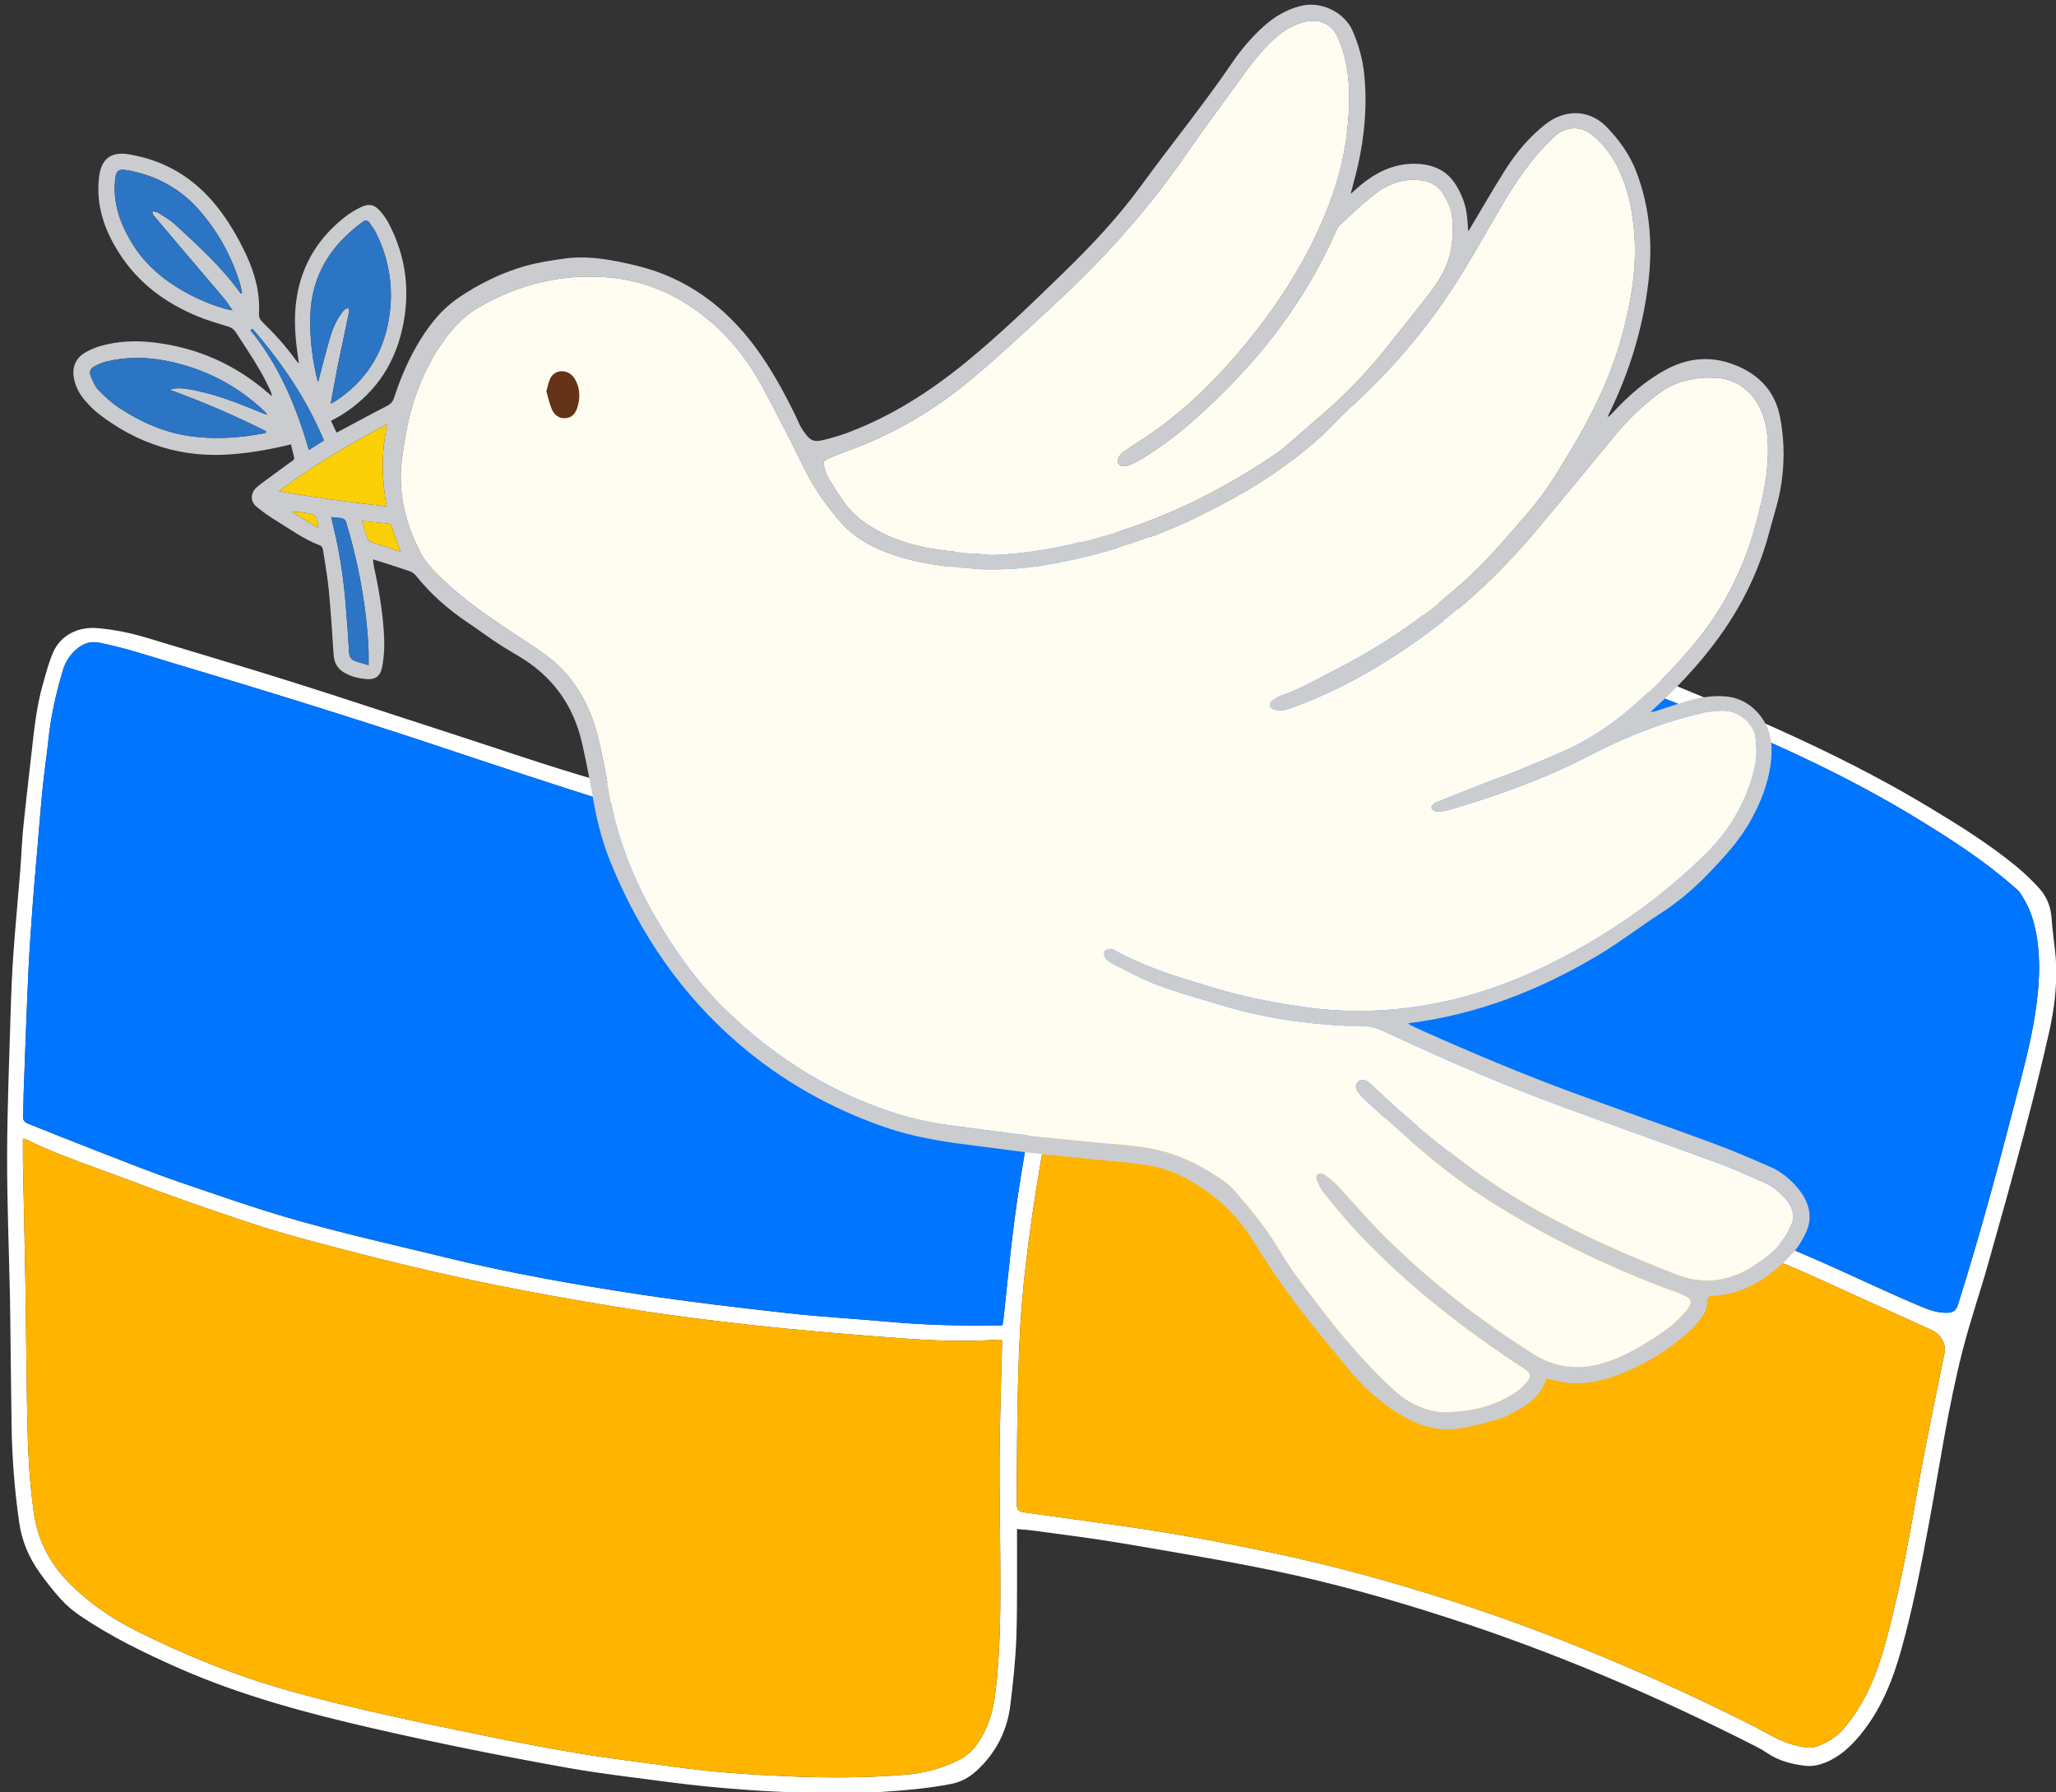
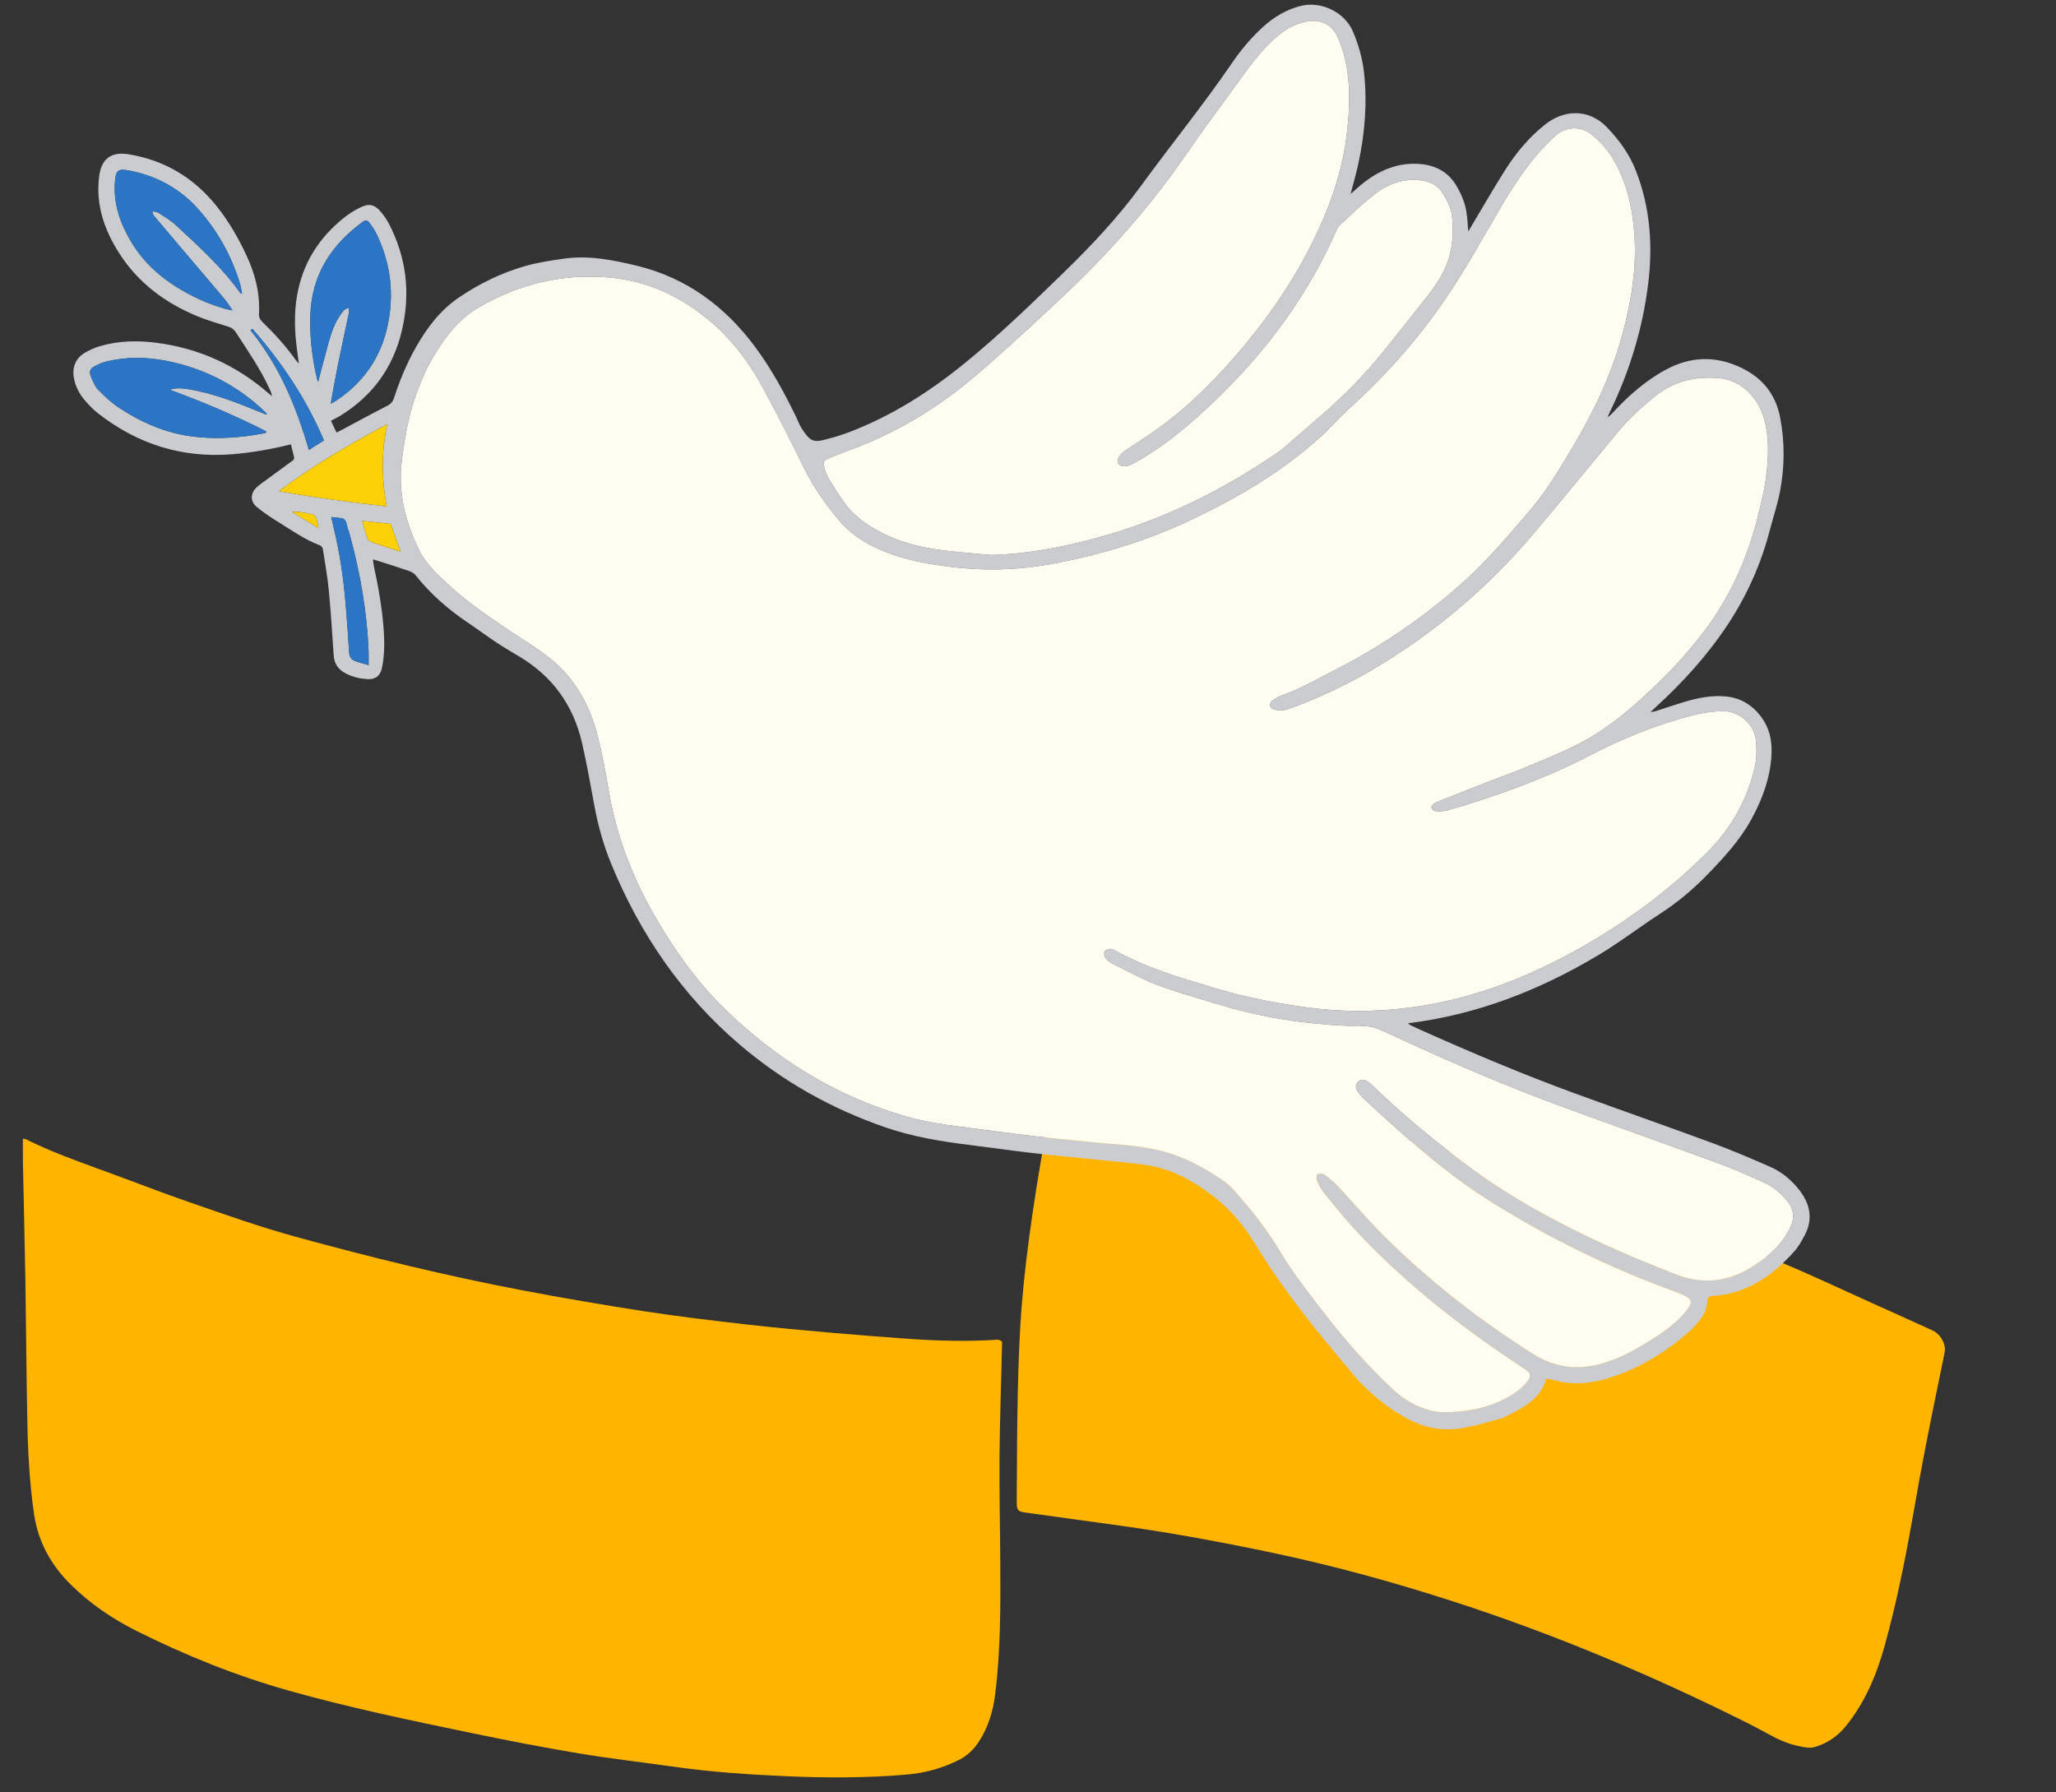
<svg xmlns="http://www.w3.org/2000/svg" width="117" height="102" viewBox="0 0 117 102" fill="none">
  <rect x="0" y="0" width="117" height="102" fill="#333333" stroke="none" />
  <g clip-path="url(#clip0_403_139)">
-     <path d="M56.793 49.202C55.793 49.109 54.792 49.03 53.795 48.917C53.287 48.86 53.081 48.608 53.105 48.108C53.125 47.672 53.184 47.237 53.239 46.804C53.44 45.245 53.656 43.688 53.848 42.128C54.012 40.791 54.149 39.45 54.303 38.112C54.44 36.926 54.584 35.741 54.723 34.556C54.739 34.423 54.752 34.286 54.91 34.249C55.087 34.207 55.148 34.349 55.237 34.462C56.024 35.468 56.791 36.49 57.613 37.467C58.953 39.061 60.337 40.615 61.409 42.417C61.883 43.213 62.225 44.041 62.356 44.955C62.597 46.631 61.919 48.009 60.26 48.667C60.073 48.741 59.879 48.797 59.684 48.847C58.737 49.087 57.773 49.164 56.793 49.202ZM60.209 60.679C60.301 60.679 60.348 60.674 60.393 60.68C61.563 60.853 62.741 60.981 63.9 61.211C66.185 61.663 68.464 62.147 70.735 62.663C74.066 63.419 77.401 64.165 80.7 65.061C83.954 65.945 87.16 66.98 90.378 67.981C94.06 69.126 97.719 70.34 101.285 71.811C103.022 72.527 104.72 73.339 106.435 74.11C107.611 74.639 108.786 75.168 109.959 75.705C110.447 75.928 110.756 76.506 110.662 76.966C110.295 78.772 109.919 80.577 109.567 82.387C109.302 83.744 109.064 85.106 108.822 86.468C108.393 88.877 107.911 91.273 107.256 93.635C106.795 95.294 106.152 96.847 105.061 98.204C104.572 98.813 103.978 99.216 103.24 99.425C103.098 99.465 102.935 99.46 102.786 99.441C102.146 99.359 101.542 99.155 100.971 98.859C100.467 98.598 99.973 98.317 99.465 98.063C94.062 95.362 88.515 93.016 82.762 91.154C79.384 90.06 75.968 89.116 72.496 88.382C69.592 87.768 66.674 87.226 63.733 86.819C61.953 86.573 60.174 86.323 58.394 86.08C57.928 86.017 57.856 85.955 57.859 85.477C57.874 83.419 57.87 81.36 57.918 79.302C57.958 77.612 58.011 75.919 58.148 74.235C58.287 72.527 58.501 70.824 58.747 69.128C59.029 67.176 59.377 65.232 59.71 63.286C59.857 62.426 60.037 61.57 60.209 60.679ZM1.304 64.804C1.398 64.812 1.424 64.808 1.443 64.817C2.811 65.499 4.243 66.025 5.679 66.544C7.413 67.17 9.13 67.847 10.873 68.449C12.839 69.127 14.805 69.825 16.809 70.376C21.074 71.547 25.37 72.6 29.717 73.427C32.039 73.869 34.372 74.267 36.709 74.627C38.625 74.921 40.552 75.15 42.479 75.371C44.112 75.559 45.75 75.704 47.388 75.85C48.707 75.968 50.029 76.063 51.35 76.163C53.169 76.3 54.989 76.359 56.811 76.236C56.877 76.232 56.944 76.252 57.008 76.26C57.016 76.316 57.026 76.351 57.026 76.385C56.975 78.55 56.899 80.714 56.88 82.879C56.862 84.842 56.913 86.807 56.922 88.771C56.935 91.338 56.952 93.905 56.626 96.46C56.506 97.401 56.236 98.281 55.721 99.085C55.426 99.545 55.055 99.909 54.565 100.155C53.613 100.633 52.614 100.902 51.545 100.991C49.276 101.181 47.005 101.178 44.735 101.078C42.607 100.984 40.482 100.843 38.371 100.543C36.556 100.285 34.734 100.079 32.927 99.777C30.875 99.434 28.832 99.036 26.795 98.614C23.334 97.897 19.874 97.176 16.467 96.218C13.447 95.369 10.559 94.207 7.762 92.807C6.389 92.12 5.131 91.26 4.034 90.18C2.905 89.07 2.173 87.752 1.939 86.166C1.678 84.395 1.589 82.612 1.554 80.826C1.501 78.189 1.488 75.55 1.444 72.912C1.408 70.664 1.35 68.417 1.305 66.17C1.297 65.722 1.304 65.273 1.304 64.804ZM60.408 59.789C60.43 59.654 60.439 59.572 60.457 59.492C60.775 58.05 61.087 56.605 61.414 55.165C61.953 52.791 62.506 50.42 63.046 48.046C63.233 47.223 63.47 46.421 63.376 45.54C63.28 44.638 63.141 43.762 62.81 42.919C62.474 42.063 61.968 41.312 61.382 40.605C60.348 39.358 59.333 38.095 58.312 36.836C57.619 35.982 56.92 35.132 56.245 34.264C55.776 33.66 55.461 32.972 55.272 32.229C55.177 31.856 55.265 31.513 55.514 31.236C55.829 30.884 56.222 30.625 56.708 30.611C57.452 30.589 58.197 30.581 58.94 30.614C60.656 30.688 62.352 30.948 64.042 31.243C65.649 31.525 67.255 31.812 68.855 32.131C71.104 32.58 73.365 32.989 75.588 33.546C78.373 34.244 81.137 35.039 83.888 35.863C85.892 36.463 87.879 37.129 89.841 37.855C92.302 38.765 94.739 39.745 97.171 40.733C101.296 42.409 105.329 44.278 109.135 46.604C111.055 47.777 112.944 48.994 114.634 50.492C114.749 50.593 114.875 50.691 114.958 50.816C115.292 51.321 115.557 51.858 115.718 52.448C116.079 53.782 116.098 55.135 115.966 56.496C115.808 58.137 115.434 59.738 115.024 61.329C113.913 65.644 112.777 69.953 111.434 74.204C111.313 74.587 111.169 74.699 110.768 74.706C110.235 74.714 109.744 74.529 109.267 74.33C108.373 73.955 107.488 73.557 106.606 73.153C104.048 71.979 101.484 70.819 98.838 69.85C95.395 68.589 91.899 67.487 88.404 66.384C84.987 65.304 81.557 64.268 78.075 63.423C74.663 62.595 71.235 61.833 67.809 61.062C65.687 60.585 63.556 60.148 61.391 59.899C61.076 59.863 60.761 59.828 60.408 59.789ZM61.869 48.837C61.869 48.934 61.876 48.971 61.868 49.004C61.407 51.008 60.93 53.008 60.485 55.016C59.964 57.369 59.441 59.724 58.973 62.089C58.408 64.941 57.905 67.805 57.572 70.696C57.406 72.14 57.264 73.588 57.109 75.033C57.095 75.157 57.069 75.281 57.045 75.426C56.907 75.426 56.803 75.424 56.698 75.426C54.602 75.458 52.51 75.398 50.421 75.206C48.595 75.038 46.762 74.944 44.941 74.74C42.108 74.422 39.275 74.095 36.458 73.669C32.752 73.109 29.059 72.461 25.414 71.57C22.635 70.891 19.84 70.266 17.087 69.495C14.766 68.845 12.487 68.044 10.205 67.264C8.729 66.759 7.279 66.178 5.823 65.616C4.412 65.07 3.009 64.504 1.602 63.947C1.411 63.871 1.299 63.755 1.314 63.52C1.339 63.095 1.328 62.669 1.344 62.243C1.431 59.926 1.51 57.609 1.615 55.293C1.673 54.018 1.77 52.744 1.862 51.47C1.934 50.48 2.024 49.491 2.109 48.502C2.214 47.265 2.31 46.027 2.433 44.792C2.52 43.91 2.659 43.033 2.749 42.151C2.887 40.793 3.184 39.47 3.572 38.165C3.717 37.677 3.981 37.258 4.371 36.93C4.747 36.614 5.153 36.471 5.679 36.578C7.097 36.867 8.464 37.321 9.846 37.735C14.988 39.274 20.118 40.852 25.21 42.554C28.394 43.618 31.583 44.67 34.785 45.677C39.257 47.083 43.831 48.086 48.42 49.021C50.785 49.504 53.168 49.881 55.578 50.054C56.737 50.137 57.897 50.11 59.047 49.925C60.052 49.764 60.991 49.428 61.869 48.837ZM57.875 87.013C58.249 87.049 58.577 87.067 58.902 87.113C60.518 87.337 62.139 87.532 63.747 87.805C66.684 88.304 69.626 88.79 72.542 89.394C75.9 90.089 79.198 91.028 82.465 92.084C88.491 94.03 94.285 96.52 99.924 99.385C100.145 99.497 100.362 99.623 100.567 99.761C101.222 100.206 101.961 100.395 102.732 100.485C103.116 100.53 103.486 100.453 103.844 100.313C104.662 99.993 105.279 99.426 105.834 98.76C107.052 97.298 107.723 95.588 108.223 93.779C108.874 91.429 109.337 89.041 109.78 86.646C110.389 83.358 110.864 80.042 111.699 76.799C112.114 75.187 112.659 73.608 113.113 72.005C113.816 69.526 114.511 67.044 115.171 64.554C115.686 62.613 116.176 60.663 116.615 58.703C116.893 57.458 117.054 56.184 117.008 54.901C116.985 54.265 116.882 53.632 116.817 52.998C116.794 52.776 116.766 52.554 116.755 52.331C116.723 51.67 116.507 51.069 116.071 50.581C115.67 50.133 115.232 49.71 114.769 49.327C113.225 48.048 111.525 46.992 109.813 45.959C105.404 43.297 100.712 41.22 95.959 39.267C92.281 37.754 88.565 36.341 84.758 35.199C80.988 34.068 77.23 32.877 73.371 32.067C71.59 31.693 69.798 31.368 68.008 31.034C66.358 30.727 64.708 30.409 63.049 30.153C61.741 29.951 60.417 29.859 59.106 29.673C58.329 29.563 57.552 29.539 56.772 29.54C56.291 29.541 55.84 29.66 55.407 29.874C54.992 30.079 54.717 30.394 54.539 30.815C54.264 31.463 54.108 32.142 54.001 32.831C53.647 35.11 53.384 37.399 53.203 39.699C53.139 40.523 53.004 41.341 52.898 42.162C52.719 43.557 52.538 44.952 52.358 46.346C52.285 46.909 52.216 47.472 52.144 48.035C52.108 48.316 51.904 48.538 51.612 48.562C51.379 48.582 51.139 48.571 50.907 48.537C48.541 48.191 46.21 47.669 43.888 47.107C40.612 46.316 37.379 45.373 34.14 44.445C31.047 43.559 28.016 42.492 24.957 41.508C22.188 40.617 19.43 39.692 16.655 38.82C13.937 37.965 11.204 37.16 8.477 36.332C7.501 36.035 6.508 35.819 5.491 35.742C4.5 35.668 3.459 36.096 3.009 37.155C2.765 37.728 2.609 38.34 2.438 38.941C2.072 40.232 1.938 41.562 1.79 42.89C1.633 44.3 1.462 45.708 1.322 47.12C1.241 47.931 1.215 48.748 1.15 49.561C1.025 51.129 0.874 52.695 0.763 54.263C0.685 55.372 0.639 56.484 0.606 57.595C0.526 60.303 0.413 63.011 0.405 65.719C0.398 68.357 0.506 70.995 0.563 73.633C0.571 74.035 0.578 74.437 0.583 74.839C0.608 76.933 0.628 79.027 0.659 81.122C0.686 82.968 0.831 84.807 1.092 86.636C1.242 87.685 1.643 88.642 2.261 89.5C2.634 90.017 3.026 90.526 3.455 90.996C3.771 91.343 4.136 91.658 4.523 91.922C6.318 93.147 8.262 94.09 10.25 94.962C13.789 96.513 17.496 97.5 21.246 98.36C24.923 99.204 28.622 99.945 32.335 100.607C34.08 100.918 35.845 101.122 37.603 101.355C38.669 101.497 39.739 101.623 40.811 101.718C42.024 101.826 43.241 101.92 44.458 101.968C46.314 102.042 48.173 102.106 50.03 101.982C51.411 101.891 52.789 101.784 54.151 101.513C54.817 101.381 55.318 101.035 55.778 100.573C56.758 99.588 57.33 98.397 57.495 97.031C57.651 95.742 57.795 94.445 57.838 93.148C57.9 91.245 57.867 89.339 57.875 87.434C57.876 87.308 57.875 87.181 57.875 87.013Z" fill="white" />
-     <path d="M61.869 48.837C61.869 48.934 61.876 48.971 61.868 49.004C61.407 51.008 60.93 53.008 60.485 55.016C59.964 57.369 59.441 59.724 58.973 62.089C58.408 64.941 57.905 67.805 57.572 70.696C57.406 72.14 57.264 73.588 57.109 75.033C57.095 75.157 57.069 75.281 57.045 75.426C56.907 75.426 56.803 75.424 56.698 75.426C54.602 75.458 52.51 75.398 50.421 75.206C48.595 75.038 46.762 74.944 44.941 74.74C42.108 74.422 39.275 74.095 36.458 73.669C32.752 73.109 29.059 72.461 25.414 71.57C22.635 70.891 19.84 70.266 17.087 69.495C14.766 68.845 12.487 68.044 10.205 67.264C8.729 66.759 7.279 66.178 5.823 65.616C4.412 65.07 3.009 64.504 1.602 63.947C1.411 63.871 1.299 63.755 1.314 63.52C1.339 63.095 1.328 62.669 1.344 62.243C1.431 59.926 1.51 57.609 1.615 55.293C1.673 54.018 1.77 52.744 1.862 51.47C1.934 50.48 2.024 49.491 2.109 48.502C2.214 47.265 2.31 46.027 2.433 44.792C2.52 43.91 2.659 43.033 2.749 42.151C2.887 40.793 3.184 39.47 3.572 38.165C3.717 37.677 3.981 37.258 4.371 36.93C4.747 36.614 5.153 36.471 5.679 36.578C7.097 36.867 8.464 37.321 9.846 37.735C14.988 39.274 20.118 40.852 25.21 42.554C28.394 43.618 31.583 44.67 34.785 45.677C39.257 47.083 43.831 48.086 48.42 49.021C50.785 49.504 53.168 49.881 55.578 50.054C56.737 50.137 57.897 50.11 59.047 49.925C60.052 49.764 60.991 49.428 61.869 48.837Z" fill="#0075FF" />
-     <path d="M60.408 59.789C60.43 59.654 60.439 59.572 60.457 59.492C60.775 58.05 61.087 56.605 61.414 55.165C61.953 52.791 62.506 50.42 63.046 48.046C63.234 47.223 63.47 46.421 63.376 45.54C63.28 44.638 63.141 43.762 62.81 42.919C62.474 42.063 61.968 41.312 61.382 40.605C60.348 39.358 59.333 38.095 58.312 36.836C57.619 35.982 56.92 35.132 56.245 34.264C55.776 33.66 55.461 32.972 55.272 32.229C55.177 31.856 55.265 31.513 55.514 31.236C55.829 30.884 56.222 30.625 56.708 30.611C57.452 30.589 58.197 30.581 58.94 30.614C60.656 30.688 62.352 30.948 64.042 31.243C65.649 31.525 67.256 31.812 68.855 32.131C71.104 32.58 73.365 32.989 75.588 33.546C78.373 34.244 81.137 35.039 83.889 35.863C85.892 36.463 87.879 37.129 89.841 37.855C92.302 38.766 94.739 39.745 97.171 40.733C101.296 42.409 105.329 44.278 109.136 46.604C111.055 47.777 112.944 48.994 114.634 50.492C114.749 50.593 114.875 50.691 114.958 50.816C115.292 51.321 115.557 51.858 115.718 52.449C116.079 53.782 116.098 55.135 115.966 56.496C115.808 58.138 115.434 59.738 115.025 61.33C113.913 65.645 112.777 69.953 111.434 74.204C111.313 74.587 111.169 74.699 110.768 74.706C110.235 74.714 109.744 74.529 109.267 74.33C108.373 73.955 107.488 73.557 106.606 73.153C104.048 71.979 101.484 70.819 98.838 69.85C95.395 68.589 91.899 67.487 88.404 66.384C84.987 65.305 81.557 64.269 78.075 63.423C74.663 62.595 71.235 61.833 67.809 61.063C65.687 60.585 63.556 60.148 61.391 59.899C61.076 59.863 60.761 59.828 60.408 59.789Z" fill="#0075FF" />
-     <path d="M1.304 64.804C1.398 64.812 1.424 64.808 1.443 64.817C2.811 65.499 4.243 66.025 5.679 66.544C7.413 67.17 9.13 67.847 10.873 68.449C12.839 69.127 14.805 69.825 16.809 70.376C21.074 71.547 25.37 72.6 29.717 73.427C32.04 73.869 34.372 74.267 36.709 74.627C38.625 74.921 40.552 75.15 42.479 75.371C44.112 75.559 45.75 75.704 47.388 75.85C48.707 75.968 50.029 76.063 51.35 76.163C53.169 76.3 54.989 76.359 56.811 76.236C56.877 76.232 56.944 76.252 57.008 76.26C57.016 76.316 57.026 76.351 57.026 76.385C56.975 78.55 56.899 80.714 56.88 82.879C56.862 84.842 56.913 86.806 56.922 88.771C56.935 91.338 56.952 93.905 56.626 96.46C56.506 97.401 56.236 98.281 55.721 99.085C55.426 99.545 55.055 99.909 54.565 100.155C53.613 100.633 52.614 100.902 51.545 100.991C49.276 101.181 47.005 101.178 44.735 101.078C42.608 100.984 40.482 100.843 38.371 100.543C36.557 100.285 34.734 100.079 32.927 99.777C30.875 99.434 28.832 99.036 26.795 98.614C23.334 97.897 19.874 97.176 16.467 96.218C13.447 95.369 10.559 94.207 7.762 92.807C6.389 92.12 5.131 91.26 4.034 90.18C2.905 89.07 2.173 87.752 1.939 86.166C1.679 84.395 1.589 82.612 1.554 80.826C1.501 78.189 1.488 75.55 1.445 72.912C1.408 70.664 1.35 68.417 1.305 66.17C1.297 65.722 1.304 65.273 1.304 64.804Z" fill="#FFB400" />
+     <path d="M1.304 64.804C1.398 64.812 1.424 64.808 1.443 64.817C2.811 65.499 4.243 66.025 5.679 66.544C7.413 67.17 9.13 67.847 10.873 68.449C12.839 69.127 14.805 69.825 16.809 70.376C21.074 71.547 25.37 72.6 29.717 73.427C32.04 73.869 34.372 74.267 36.709 74.627C38.625 74.921 40.552 75.15 42.479 75.371C44.112 75.559 45.75 75.704 47.388 75.85C48.707 75.968 50.029 76.063 51.35 76.163C53.169 76.3 54.989 76.359 56.811 76.236C57.016 76.316 57.026 76.351 57.026 76.385C56.975 78.55 56.899 80.714 56.88 82.879C56.862 84.842 56.913 86.806 56.922 88.771C56.935 91.338 56.952 93.905 56.626 96.46C56.506 97.401 56.236 98.281 55.721 99.085C55.426 99.545 55.055 99.909 54.565 100.155C53.613 100.633 52.614 100.902 51.545 100.991C49.276 101.181 47.005 101.178 44.735 101.078C42.608 100.984 40.482 100.843 38.371 100.543C36.557 100.285 34.734 100.079 32.927 99.777C30.875 99.434 28.832 99.036 26.795 98.614C23.334 97.897 19.874 97.176 16.467 96.218C13.447 95.369 10.559 94.207 7.762 92.807C6.389 92.12 5.131 91.26 4.034 90.18C2.905 89.07 2.173 87.752 1.939 86.166C1.679 84.395 1.589 82.612 1.554 80.826C1.501 78.189 1.488 75.55 1.445 72.912C1.408 70.664 1.35 68.417 1.305 66.17C1.297 65.722 1.304 65.273 1.304 64.804Z" fill="#FFB400" />
    <path d="M60.209 60.679C60.301 60.679 60.348 60.673 60.393 60.68C61.563 60.853 62.741 60.981 63.9 61.211C66.185 61.663 68.464 62.147 70.735 62.663C74.066 63.419 77.401 64.165 80.7 65.061C83.954 65.945 87.16 66.98 90.378 67.981C94.06 69.126 97.719 70.34 101.285 71.811C103.022 72.527 104.72 73.339 106.435 74.11C107.611 74.639 108.787 75.168 109.959 75.705C110.447 75.928 110.756 76.506 110.662 76.966C110.295 78.772 109.919 80.577 109.567 82.387C109.302 83.744 109.064 85.106 108.822 86.468C108.393 88.877 107.911 91.273 107.256 93.635C106.795 95.294 106.152 96.847 105.061 98.204C104.572 98.813 103.978 99.216 103.24 99.424C103.098 99.465 102.935 99.46 102.786 99.441C102.146 99.358 101.542 99.155 100.971 98.859C100.467 98.598 99.973 98.317 99.465 98.063C94.062 95.362 88.515 93.016 82.762 91.154C79.384 90.06 75.968 89.116 72.496 88.382C69.592 87.768 66.674 87.226 63.733 86.819C61.953 86.573 60.174 86.323 58.394 86.08C57.928 86.017 57.856 85.955 57.859 85.477C57.874 83.419 57.87 81.36 57.918 79.302C57.958 77.612 58.011 75.919 58.148 74.235C58.287 72.527 58.501 70.824 58.747 69.128C59.029 67.176 59.377 65.232 59.71 63.286C59.857 62.425 60.037 61.57 60.209 60.679Z" fill="#FFB400" />
    <path d="M56.793 49.202C55.793 49.109 54.792 49.03 53.795 48.917C53.287 48.86 53.081 48.608 53.105 48.108C53.125 47.672 53.184 47.237 53.24 46.804C53.44 45.245 53.656 43.688 53.848 42.128C54.012 40.791 54.149 39.45 54.303 38.111C54.44 36.926 54.584 35.741 54.724 34.556C54.739 34.423 54.752 34.286 54.91 34.249C55.087 34.207 55.148 34.349 55.237 34.462C56.024 35.468 56.792 36.49 57.613 37.467C58.953 39.061 60.337 40.615 61.409 42.417C61.883 43.213 62.225 44.041 62.356 44.955C62.597 46.631 61.919 48.009 60.26 48.667C60.073 48.741 59.879 48.797 59.684 48.847C58.737 49.087 57.773 49.164 56.793 49.202Z" fill="#2B75C4" />
    <path d="M18.123 30.053C17.592 29.729 17.102 29.43 16.613 29.131C16.869 29.113 17.101 29.142 17.333 29.18C17.999 29.29 17.998 29.291 18.123 30.053ZM20.609 29.644C21.193 29.705 21.718 29.76 22.235 29.813C22.421 30.338 22.601 30.845 22.794 31.391C22.208 31.201 21.66 31.03 21.117 30.842C21.032 30.812 20.936 30.722 20.907 30.638C20.799 30.328 20.716 30.009 20.609 29.644ZM14.253 18.793C14.291 18.767 14.329 18.741 14.367 18.715C16.028 20.618 17.433 22.688 18.435 25.064C18.158 25.239 17.876 25.418 17.577 25.606C16.853 23.111 15.884 20.792 14.253 18.793ZM18.85 29.423C19.041 29.444 19.19 29.467 19.34 29.475C19.56 29.486 19.676 29.589 19.723 29.809C19.772 30.039 19.86 30.261 19.921 30.489C20.5 32.629 20.881 34.8 20.974 37.018C20.984 37.271 20.975 37.525 20.975 37.852C20.674 37.761 20.437 37.701 20.209 37.618C19.992 37.538 19.883 37.384 19.868 37.135C19.814 36.227 19.747 35.319 19.673 34.412C19.549 32.903 19.33 31.408 18.966 29.936C18.928 29.779 18.895 29.622 18.85 29.423ZM22.003 28.821C19.933 28.577 17.937 28.321 15.873 27.949C17.836 26.481 19.866 25.293 22.027 24.143C21.702 25.738 21.708 27.261 22.003 28.821ZM13.773 16.679C13.748 16.687 13.722 16.695 13.697 16.703C13.676 16.675 13.655 16.647 13.634 16.619C12.597 15.179 11.286 13.998 9.994 12.801C9.711 12.539 9.368 12.338 9.042 12.127C8.938 12.06 8.798 12.051 8.674 12.016C8.681 12.149 8.715 12.222 8.765 12.282C9.282 12.897 9.801 13.51 10.321 14.123C11.139 15.087 11.961 16.048 12.775 17.015C12.925 17.194 13.045 17.396 13.231 17.662C13.035 17.621 12.924 17.605 12.816 17.574C11.821 17.288 10.888 16.864 10.013 16.312C8.976 15.659 8.106 14.833 7.475 13.779C6.858 12.749 6.458 11.649 6.536 10.419C6.583 9.668 6.694 9.573 7.426 9.72C8.961 10.026 10.271 10.76 11.304 11.924C12.382 13.14 13.162 14.542 13.644 16.1C13.702 16.288 13.731 16.486 13.773 16.679ZM15.147 24.546C15.137 24.578 15.127 24.61 15.117 24.643C14.884 24.683 14.652 24.727 14.42 24.762C13.257 24.939 12.095 24.985 10.922 24.835C9.409 24.64 8.057 24.043 6.799 23.221C6.359 22.933 5.96 22.567 5.594 22.187C5.391 21.976 5.271 21.67 5.161 21.389C5.065 21.145 5.138 20.98 5.369 20.852C5.585 20.734 5.817 20.631 6.055 20.573C7.188 20.3 8.332 20.309 9.468 20.534C11.607 20.957 13.479 21.912 15.063 23.418C15.107 23.459 15.142 23.51 15.192 23.57C15.146 23.577 15.134 23.583 15.124 23.579C15.036 23.546 14.949 23.511 14.861 23.476C13.481 22.913 12.099 22.357 10.613 22.13C10.294 22.081 9.975 22.076 9.655 22.178C11.54 22.865 13.37 23.645 15.147 24.546ZM18.102 21.74C18.077 21.661 18.051 21.596 18.035 21.528C17.755 20.349 17.622 19.154 17.661 17.942C17.733 15.66 18.83 13.954 20.627 12.635C20.779 12.523 20.911 12.519 21.022 12.676C21.151 12.858 21.29 13.039 21.389 13.238C22.159 14.788 22.414 16.411 22.134 18.128C21.807 20.135 20.806 21.689 19.116 22.809C19.043 22.858 18.962 22.894 18.822 22.97C18.956 22.235 19.069 21.562 19.205 20.893C19.416 19.852 19.644 18.814 19.86 17.774C19.875 17.704 19.851 17.626 19.842 17.523C19.612 17.565 19.515 17.716 19.414 17.855C19.068 18.33 18.871 18.876 18.714 19.434C18.501 20.195 18.308 20.961 18.102 21.74ZM56.393 31.584C55.475 31.495 54.556 31.428 53.641 31.314C52.33 31.151 51.062 30.823 49.899 30.169C49.203 29.777 48.56 29.312 48.088 28.657C47.756 28.197 47.451 27.716 47.156 27.232C47.042 27.045 46.966 26.827 46.912 26.613C46.834 26.3 46.852 26.232 47.136 26.1C47.562 25.902 48.005 25.741 48.447 25.578C50.994 24.635 53.293 23.254 55.359 21.514C57.024 20.113 58.609 18.617 60.206 17.138C62.092 15.391 63.848 13.519 65.466 11.518C66.292 10.497 67.057 9.432 67.805 8.352C68.733 7.01 69.716 5.705 70.671 4.381C71.212 3.631 71.773 2.899 72.452 2.267C73.006 1.751 73.627 1.353 74.39 1.218C75.158 1.082 75.822 1.412 76.125 2.12C76.287 2.498 76.431 2.891 76.527 3.291C76.874 4.739 76.812 6.203 76.636 7.665C76.413 9.525 75.842 11.289 75.069 12.985C73.845 15.676 72.191 18.091 70.255 20.317C68.758 22.038 67.115 23.6 65.208 24.867C64.794 25.142 64.372 25.405 63.966 25.691C63.836 25.782 63.716 25.915 63.642 26.055C63.521 26.287 63.665 26.522 63.926 26.534C64.051 26.54 64.188 26.511 64.303 26.46C64.519 26.366 64.728 26.252 64.931 26.132C66.054 25.465 67.082 24.671 68.057 23.803C71.45 20.784 74.216 17.299 76.049 13.116C76.096 13.009 76.149 12.892 76.233 12.816C76.917 12.199 77.576 11.544 78.31 10.99C79.052 10.431 79.919 10.142 80.877 10.264C81.41 10.332 81.844 10.567 82.127 11.039C82.372 11.447 82.594 11.875 82.638 12.352C82.753 13.601 82.594 14.803 81.901 15.888C81.722 16.167 81.544 16.448 81.34 16.707C80.471 17.814 79.597 18.918 78.714 20.013C77.672 21.306 76.518 22.492 75.258 23.574C74.549 24.183 73.849 24.801 73.143 25.412C73 25.536 72.851 25.654 72.695 25.761C69.518 27.936 66.109 29.616 62.377 30.621C60.416 31.149 58.437 31.53 56.393 31.584ZM76.686 58.379C76.993 58.379 77.302 58.361 77.608 58.385C77.863 58.405 78.127 58.439 78.363 58.53C78.814 58.705 79.249 58.922 79.69 59.125C82.699 60.51 85.74 61.819 88.851 62.96C91.849 64.058 94.859 65.123 97.855 66.225C98.719 66.543 99.56 66.927 100.402 67.302C100.918 67.532 101.34 67.901 101.696 68.335C102.044 68.76 102.148 69.252 101.917 69.762C101.772 70.081 101.588 70.392 101.373 70.669C100.942 71.226 100.384 71.649 99.796 72.033C98.386 72.953 96.891 73.127 95.328 72.503C93.956 71.955 92.582 71.405 91.241 70.787C88.636 69.587 86.116 68.226 83.796 66.53C81.837 65.098 79.961 63.56 78.21 61.876C78.09 61.761 77.97 61.645 77.835 61.551C77.628 61.406 77.432 61.417 77.281 61.556C77.139 61.687 77.115 61.906 77.253 62.107C77.367 62.271 77.5 62.427 77.647 62.562C78.308 63.171 78.975 63.775 79.645 64.374C81.207 65.772 82.822 67.105 84.596 68.232C87.993 70.39 91.584 72.156 95.371 73.524C95.56 73.591 95.747 73.668 95.923 73.764C96.261 73.946 96.299 74.088 96.089 74.417C95.982 74.585 95.844 74.736 95.707 74.882C95.051 75.58 94.246 76.08 93.433 76.568C92.742 76.983 92.021 77.337 91.244 77.568C89.843 77.985 88.524 77.853 87.266 77.06C84.21 75.135 81.379 72.926 78.812 70.387C77.871 69.456 77.016 68.439 76.109 67.473C75.885 67.234 75.625 67.023 75.357 66.834C75.266 66.769 75.073 66.767 74.976 66.823C74.913 66.859 74.894 67.073 74.938 67.171C75.05 67.428 75.176 67.692 75.353 67.907C76.007 68.701 76.652 69.507 77.36 70.252C80.169 73.211 83.372 75.694 86.781 77.918C87.1 78.126 87.156 78.317 86.914 78.615C86.731 78.842 86.51 79.051 86.27 79.217C85.314 79.878 84.236 80.206 83.087 80.317C82.532 80.371 81.974 80.409 81.427 80.271C80.619 80.068 79.92 79.662 79.308 79.098C77.734 77.65 76.356 76.028 75.061 74.334C74.315 73.357 73.551 72.382 72.92 71.331C72.302 70.298 71.607 69.337 70.823 68.434C70.459 68.015 70.119 67.545 69.674 67.233C68.557 66.45 67.358 65.808 66.016 65.476C64.711 65.153 63.37 65.127 62.042 64.988C61.007 64.88 59.97 64.787 58.936 64.666C57.715 64.522 56.497 64.355 55.277 64.2C54.01 64.038 52.741 63.877 51.511 63.52C47.549 62.371 44.157 60.26 41.221 57.392C39.678 55.885 38.435 54.143 37.351 52.287C36.028 50.022 35.084 47.614 34.645 45.016C34.467 43.956 34.272 42.896 34.005 41.856C33.54 40.045 32.646 38.476 31.129 37.331C30.422 36.797 29.662 36.335 28.925 35.84C27.688 35.009 26.458 34.165 25.37 33.137C24.828 32.625 24.269 32.109 23.924 31.442C23.232 30.104 22.808 28.675 22.804 27.159C22.803 26.502 22.911 25.84 23.011 25.187C23.292 23.358 23.844 21.618 24.823 20.035C25.445 19.028 26.186 18.113 27.219 17.508C29.515 16.162 31.996 15.56 34.662 15.791C36.901 15.985 38.819 16.907 40.506 18.36C41.725 19.41 42.663 20.686 43.423 22.085C44.241 23.591 45.01 25.125 45.767 26.662C46.295 27.733 46.977 28.698 47.737 29.602C48.549 30.567 49.632 31.157 50.813 31.566C51.823 31.916 52.868 32.101 53.927 32.239C55.904 32.496 57.871 32.457 59.828 32.096C62.62 31.581 65.318 30.762 67.885 29.535C70.502 28.284 72.984 26.822 75.143 24.865C75.694 24.366 76.18 23.793 76.732 23.294C79.127 21.133 81.212 18.708 82.931 15.979C83.769 14.649 84.542 13.277 85.333 11.918C86.216 10.399 87.18 8.944 88.487 7.744C89.055 7.222 89.904 7.142 90.522 7.614C91.242 8.164 91.762 8.883 92.142 9.695C92.67 10.823 92.908 12.029 93.002 13.262C93.152 15.233 92.833 17.153 92.319 19.047C91.691 21.36 90.661 23.495 89.436 25.543C88.689 26.792 87.941 28.041 86.98 29.145C86.427 29.778 85.892 30.426 85.325 31.046C84.774 31.648 84.221 32.252 83.621 32.804C81.345 34.898 78.832 36.662 76.075 38.068C75.033 38.599 74.023 39.199 72.909 39.584C72.734 39.644 72.567 39.749 72.418 39.863C72.209 40.023 72.23 40.276 72.475 40.364C72.655 40.429 72.872 40.441 73.063 40.412C73.293 40.377 73.517 40.283 73.737 40.199C75.366 39.579 76.927 38.821 78.42 37.918C81.512 36.047 84.264 33.771 86.659 31.069C87.452 30.175 88.207 29.249 88.971 28.33C90 27.093 91.018 25.846 92.046 24.609C92.722 23.796 93.494 23.085 94.334 22.439C95.329 21.674 96.468 21.439 97.675 21.504C98.953 21.573 99.87 22.437 100.282 23.518C100.637 24.449 100.648 25.465 100.575 26.463C100.496 27.541 100.242 28.587 99.97 29.63C99.381 31.887 98.435 33.971 97.035 35.846C95.874 37.399 94.528 38.771 93.079 40.053C91.945 41.056 90.725 41.926 89.357 42.57C88.405 43.017 87.428 43.413 86.455 43.813C85.821 44.074 85.172 44.298 84.533 44.547C83.587 44.917 82.645 45.294 81.701 45.669C81.668 45.682 81.626 45.691 81.607 45.716C81.547 45.794 81.444 45.888 81.456 45.96C81.468 46.039 81.585 46.152 81.664 46.159C81.873 46.178 82.093 46.179 82.295 46.13C82.719 46.027 83.136 45.893 83.553 45.762C85.926 45.016 88.252 44.147 90.461 42.995C92.336 42.016 94.284 41.231 96.33 40.704C96.864 40.567 97.423 40.488 97.974 40.468C98.945 40.434 99.843 41.193 99.927 42.161C99.973 42.686 99.967 43.2 99.845 43.71C99.401 45.576 98.482 47.182 97.127 48.531C95.24 50.41 93.143 52.024 90.862 53.398C87.348 55.517 83.618 57.026 79.489 57.423C77.843 57.581 76.199 57.565 74.566 57.353C72.772 57.12 70.998 56.783 69.255 56.266C67.257 55.673 65.258 55.099 63.426 54.072C63.364 54.038 63.289 53.989 63.23 53.999C63.1 54.022 62.92 54.043 62.865 54.13C62.809 54.218 62.837 54.416 62.905 54.511C63.004 54.649 63.158 54.766 63.313 54.843C64.16 55.261 64.991 55.729 65.873 56.057C67.057 56.497 68.28 56.835 69.491 57.2C71.836 57.907 74.239 58.272 76.686 58.379ZM80.128 58.232C84.085 57.741 87.662 56.329 91.012 54.32C92.187 53.616 93.276 52.77 94.428 52.026C95.419 51.386 96.317 50.642 97.135 49.799C98.075 48.83 98.993 47.843 99.651 46.647C100.186 45.675 100.593 44.658 100.752 43.556C100.887 42.621 100.845 41.696 100.291 40.893C99.797 40.176 99.107 39.717 98.213 39.633C97.397 39.556 96.61 39.715 95.835 39.948C95.314 40.105 94.799 40.281 94.282 40.449C94.174 40.484 94.065 40.519 93.934 40.512C94.016 40.434 94.098 40.354 94.182 40.278C95.755 38.846 97.176 37.282 98.347 35.501C99.421 33.865 100.209 32.102 100.704 30.209C100.9 29.454 101.153 28.71 101.298 27.946C101.561 26.553 101.57 25.154 101.3 23.751C101.024 22.318 100.17 21.386 98.872 20.829C97.532 20.253 96.195 20.312 94.903 20.983C93.691 21.612 92.682 22.505 91.762 23.503C91.683 23.589 91.603 23.674 91.479 23.735C91.526 23.634 91.571 23.531 91.62 23.43C92.743 21.112 93.484 18.677 93.796 16.121C94.061 13.955 93.905 11.825 93.114 9.766C92.747 8.809 92.17 7.997 91.466 7.265C90.311 6.062 88.885 6.34 87.973 7.05C87.028 7.787 86.272 8.695 85.637 9.7C84.975 10.749 84.357 11.827 83.72 12.893C83.672 12.973 83.624 13.054 83.555 13.17C83.52 12.778 83.507 12.421 83.451 12.071C83.365 11.528 83.152 11.027 82.871 10.556C82.376 9.729 81.606 9.372 80.679 9.324C79.539 9.265 78.547 9.679 77.654 10.355C77.393 10.553 77.154 10.782 76.858 11.038C77.014 10.434 77.172 9.896 77.291 9.349C77.666 7.628 77.816 5.89 77.622 4.133C77.532 3.317 77.308 2.538 76.984 1.78C76.527 0.707 75.194 0.039 74.012 0.339C73.197 0.545 72.508 0.96 71.894 1.515C71.214 2.129 70.626 2.828 70.112 3.581C68.476 5.977 66.642 8.226 64.936 10.568C63.618 12.377 62.096 13.989 60.502 15.538C58.695 17.295 56.883 19.05 54.928 20.645C52.908 22.291 50.731 23.682 48.281 24.608C47.862 24.766 47.429 24.893 46.995 25.007C46.278 25.196 46.097 25.114 45.614 24.369C45.486 24.172 45.411 23.942 45.307 23.73C44.632 22.346 43.9 20.993 42.981 19.753C41.269 17.442 39.075 15.813 36.252 15.125C34.883 14.792 33.495 14.518 32.074 14.721C31.338 14.825 30.596 14.938 29.884 15.141C28.546 15.523 27.301 16.133 26.145 16.909C25.07 17.63 24.307 18.638 23.675 19.749C23.152 20.667 22.751 21.64 22.423 22.642C22.351 22.862 22.237 22.991 22.028 23.098C21.174 23.533 20.334 23.993 19.488 24.443C19.387 24.497 19.283 24.549 19.15 24.617C19.04 24.382 18.942 24.172 18.835 23.943C19.028 23.84 19.208 23.757 19.375 23.653C21.217 22.513 22.388 20.897 22.878 18.778C23.367 16.663 23.128 14.645 22.127 12.721C22.002 12.482 21.841 12.256 21.668 12.049C21.32 11.633 20.992 11.561 20.503 11.806C20.198 11.959 19.898 12.137 19.631 12.347C18.157 13.503 17.213 14.989 16.899 16.848C16.726 17.872 16.767 18.899 16.905 19.924C16.936 20.156 16.968 20.389 17.008 20.687C16.921 20.59 16.87 20.544 16.832 20.49C16.273 19.707 15.629 18.998 14.94 18.33C14.794 18.187 14.726 18.052 14.738 17.839C14.801 16.666 14.51 15.564 14.015 14.511C13.552 13.523 13.008 12.58 12.324 11.727C11.044 10.13 9.402 9.133 7.375 8.79C7.34 8.784 7.305 8.776 7.27 8.771C6.297 8.633 5.766 9.061 5.643 10.033C5.436 11.659 5.939 13.098 6.798 14.432C7.885 16.121 9.432 17.26 11.272 18.012C11.828 18.239 12.41 18.406 12.985 18.585C13.176 18.645 13.309 18.735 13.42 18.908C14.112 19.982 14.846 21.029 15.371 22.202C15.417 22.306 15.462 22.41 15.47 22.541C15.411 22.491 15.35 22.442 15.291 22.391C13.439 20.773 11.287 19.803 8.851 19.5C7.804 19.369 6.745 19.392 5.718 19.691C5.403 19.782 5.091 19.915 4.812 20.084C4.293 20.398 4.095 20.923 4.206 21.52C4.299 22.024 4.538 22.456 4.872 22.832C5.09 23.079 5.322 23.323 5.582 23.524C7.833 25.278 10.373 26.086 13.234 25.848C14.344 25.756 15.435 25.564 16.556 25.288C16.616 25.529 16.675 25.764 16.732 26.001C16.773 26.171 16.635 26.224 16.533 26.299C15.989 26.698 15.444 27.094 14.901 27.494C14.796 27.571 14.693 27.651 14.598 27.739C14.242 28.07 14.232 28.54 14.612 28.849C14.969 29.14 15.35 29.406 15.742 29.646C16.538 30.133 17.297 30.688 18.178 31.024C18.323 31.08 18.366 31.183 18.385 31.321C18.492 32.058 18.635 32.791 18.705 33.531C18.824 34.779 18.908 36.03 18.987 37.281C19.018 37.77 19.246 38.098 19.668 38.32C20.053 38.522 20.467 38.617 20.893 38.648C21.35 38.682 21.641 38.47 21.735 38.013C21.879 37.315 21.888 36.605 21.839 35.894C21.753 34.641 21.536 33.408 21.268 32.182C21.247 32.083 21.243 31.981 21.225 31.832C21.384 31.879 21.494 31.911 21.603 31.946C22.166 32.127 22.731 32.303 23.289 32.497C23.425 32.544 23.57 32.631 23.658 32.742C24.503 33.81 25.517 34.689 26.644 35.447C27.183 35.809 27.704 36.198 28.245 36.557C28.658 36.832 29.085 37.086 29.512 37.337C31.433 38.469 32.633 40.133 33.125 42.295C33.395 43.48 33.607 44.679 33.829 45.875C34.037 46.995 34.343 48.087 34.774 49.139C36.411 53.133 38.788 56.618 42.078 59.432C44.538 61.536 47.319 63.1 50.39 64.156C51.959 64.695 53.572 64.96 55.205 65.16C56.367 65.302 57.525 65.472 58.688 65.608C59.745 65.732 60.805 65.827 61.864 65.936C62.958 66.05 64.054 66.142 65.143 66.286C66.617 66.481 67.873 67.175 69.034 68.067C70.012 68.82 70.789 69.737 71.429 70.796C72.779 73.029 74.379 75.082 76.056 77.077C76.657 77.793 77.22 78.538 77.916 79.171C78.7 79.883 79.539 80.504 80.516 80.939C81.309 81.293 82.143 81.409 82.977 81.302C83.757 81.203 84.519 80.958 85.284 80.758C85.521 80.695 85.748 80.58 85.968 80.467C86.854 80.014 87.69 79.505 88.004 78.444C88.308 78.513 88.592 78.586 88.88 78.64C89.724 78.798 90.556 78.709 91.371 78.471C93.175 77.944 94.745 76.998 96.144 75.758C96.355 75.571 96.545 75.355 96.72 75.132C96.971 74.812 97.157 74.454 97.156 74.032C97.156 73.829 97.263 73.761 97.441 73.751C99.379 73.635 100.837 72.619 102.086 71.238C102.336 70.962 102.525 70.623 102.701 70.29C103.183 69.38 103.009 68.521 102.406 67.739C101.96 67.162 101.403 66.691 100.73 66.398C99.658 65.931 98.582 65.466 97.486 65.061C94.868 64.095 92.233 63.176 89.612 62.218C86.623 61.125 83.694 59.883 80.789 58.585C80.605 58.503 80.424 58.416 80.243 58.328C80.214 58.314 80.191 58.286 80.128 58.232Z" fill="#CBCCCF" />
    <path fill-rule="evenodd" clip-rule="evenodd" d="M76.965 58.376C76.872 58.377 76.779 58.379 76.686 58.379C74.239 58.272 71.837 57.907 69.491 57.2C69.232 57.122 68.973 57.045 68.714 56.968C67.759 56.686 66.804 56.403 65.873 56.057C65.219 55.814 64.593 55.493 63.967 55.173C63.749 55.062 63.532 54.951 63.313 54.843C63.158 54.766 63.004 54.649 62.905 54.511C62.837 54.416 62.809 54.218 62.865 54.13C62.914 54.051 63.066 54.026 63.19 54.006C63.204 54.004 63.217 54.002 63.23 53.999C63.283 53.99 63.348 54.028 63.405 54.06C63.412 54.064 63.419 54.068 63.426 54.072C65.189 55.06 67.106 55.629 69.029 56.199C69.105 56.221 69.18 56.243 69.255 56.266C70.998 56.783 72.772 57.12 74.566 57.353C76.199 57.565 77.843 57.581 79.489 57.423C83.618 57.026 87.348 55.516 90.862 53.398C93.143 52.024 95.24 50.409 97.127 48.531C98.483 47.182 99.401 45.576 99.845 43.71C99.967 43.2 99.973 42.686 99.927 42.161C99.843 41.193 98.945 40.434 97.974 40.468C97.423 40.488 96.864 40.567 96.33 40.704C94.284 41.231 92.336 42.016 90.461 42.995C88.252 44.147 85.926 45.016 83.553 45.762C83.515 45.774 83.477 45.786 83.439 45.798C83.06 45.917 82.68 46.037 82.295 46.13C82.093 46.179 81.873 46.178 81.664 46.159C81.585 46.152 81.468 46.039 81.456 45.96C81.447 45.905 81.505 45.837 81.559 45.774C81.576 45.754 81.593 45.734 81.607 45.716C81.621 45.697 81.649 45.687 81.676 45.678C81.685 45.675 81.693 45.672 81.701 45.669C81.965 45.564 82.229 45.459 82.493 45.354C83.173 45.083 83.852 44.813 84.533 44.547C84.793 44.446 85.056 44.348 85.318 44.251C85.699 44.109 86.08 43.968 86.455 43.813C86.551 43.774 86.646 43.734 86.742 43.695C87.62 43.334 88.498 42.973 89.357 42.57C90.725 41.926 91.945 41.056 93.079 40.053C94.528 38.771 95.874 37.399 97.035 35.846C98.435 33.971 99.381 31.887 99.97 29.63C100.242 28.587 100.496 27.541 100.575 26.463C100.648 25.465 100.637 24.449 100.282 23.518C99.87 22.437 98.953 21.573 97.675 21.504C96.468 21.439 95.329 21.674 94.334 22.439C93.494 23.085 92.722 23.796 92.046 24.609C91.539 25.219 91.034 25.832 90.529 26.445C90.011 27.074 89.493 27.703 88.971 28.33C88.83 28.5 88.689 28.67 88.548 28.84C87.926 29.59 87.305 30.34 86.659 31.069C84.264 33.771 81.512 36.047 78.42 37.918C76.927 38.821 75.366 39.579 73.737 40.199C73.71 40.209 73.682 40.22 73.654 40.231C73.46 40.306 73.264 40.381 73.063 40.412C72.872 40.441 72.655 40.429 72.475 40.364C72.23 40.276 72.209 40.023 72.418 39.862C72.567 39.749 72.734 39.644 72.909 39.583C73.757 39.291 74.544 38.874 75.331 38.457C75.578 38.326 75.826 38.195 76.075 38.068C78.832 36.662 81.345 34.898 83.621 32.804C84.221 32.252 84.774 31.648 85.325 31.046C85.696 30.641 86.053 30.223 86.411 29.805C86.6 29.585 86.789 29.364 86.98 29.145C87.941 28.041 88.689 26.792 89.436 25.543C90.661 23.495 91.692 21.36 92.319 19.047C92.833 17.153 93.152 15.233 93.002 13.262C92.908 12.029 92.67 10.823 92.142 9.695C91.762 8.883 91.242 8.164 90.522 7.614C89.904 7.142 89.055 7.222 88.487 7.744C87.18 8.944 86.216 10.399 85.333 11.918C85.163 12.21 84.994 12.503 84.825 12.796C84.207 13.865 83.589 14.935 82.931 15.979C81.212 18.708 79.127 21.133 76.732 23.294C76.454 23.546 76.192 23.816 75.931 24.086C75.674 24.352 75.416 24.617 75.143 24.865C72.984 26.822 70.502 28.284 67.885 29.535C65.318 30.762 62.62 31.581 59.828 32.096C57.871 32.457 55.904 32.496 53.927 32.239C52.868 32.101 51.823 31.916 50.813 31.566C49.632 31.157 48.549 30.567 47.737 29.602C46.977 28.698 46.295 27.733 45.767 26.662C45.01 25.125 44.241 23.591 43.423 22.085C42.663 20.686 41.725 19.409 40.506 18.36C38.819 16.907 36.901 15.985 34.662 15.791C31.996 15.56 29.515 16.162 27.219 17.508C26.186 18.113 25.445 19.028 24.823 20.035C23.844 21.618 23.292 23.358 23.011 25.187L22.995 25.287C22.9 25.907 22.803 26.535 22.804 27.159C22.808 28.675 23.232 30.103 23.924 31.442C24.258 32.087 24.791 32.59 25.316 33.086L25.37 33.137C26.458 34.165 27.688 35.009 28.925 35.84C29.154 35.994 29.385 36.145 29.616 36.295C30.129 36.629 30.642 36.963 31.129 37.331C32.646 38.476 33.54 40.045 34.005 41.856C34.272 42.896 34.467 43.956 34.645 45.015C35.084 47.614 36.028 50.022 37.351 52.287C38.435 54.143 39.678 55.885 41.221 57.392C44.157 60.26 47.549 62.371 51.511 63.52C52.739 63.877 54.004 64.037 55.269 64.198L55.277 64.2C55.687 64.252 56.098 64.305 56.508 64.359C57.317 64.465 58.126 64.57 58.936 64.666C59.614 64.745 60.293 64.813 60.972 64.88C61.329 64.915 61.685 64.951 62.042 64.988C62.407 65.026 62.773 65.056 63.139 65.085C64.105 65.164 65.07 65.242 66.016 65.476C67.358 65.808 68.557 66.45 69.674 67.233C70.022 67.477 70.305 67.817 70.586 68.153C70.665 68.248 70.743 68.342 70.823 68.434C71.607 69.337 72.302 70.298 72.92 71.33C73.494 72.288 74.179 73.182 74.861 74.072C74.928 74.159 74.995 74.246 75.061 74.334C76.356 76.027 77.734 77.65 79.308 79.098C79.92 79.661 80.619 80.068 81.427 80.271C81.974 80.408 82.532 80.371 83.087 80.317C84.236 80.206 85.314 79.878 86.27 79.217C86.51 79.051 86.731 78.841 86.914 78.615C87.156 78.317 87.1 78.126 86.781 77.918C83.372 75.694 80.169 73.211 77.36 70.252C76.76 69.621 76.206 68.946 75.653 68.272C75.553 68.15 75.453 68.028 75.353 67.907C75.176 67.692 75.05 67.428 74.938 67.171C74.895 67.073 74.913 66.859 74.976 66.823C75.073 66.767 75.266 66.769 75.357 66.834C75.625 67.023 75.885 67.234 76.109 67.473C76.446 67.833 76.776 68.199 77.106 68.565C77.664 69.184 78.221 69.802 78.812 70.387C81.379 72.926 84.21 75.135 87.266 77.06C88.524 77.853 89.843 77.985 91.244 77.568C92.021 77.337 92.742 76.983 93.433 76.568C94.246 76.08 95.051 75.58 95.707 74.882C95.844 74.736 95.982 74.585 96.089 74.417C96.299 74.088 96.261 73.946 95.923 73.764C95.747 73.668 95.56 73.591 95.371 73.524C91.584 72.156 87.993 70.39 84.596 68.232C82.822 67.105 81.207 65.772 79.645 64.374C78.975 63.775 78.308 63.171 77.647 62.562C77.5 62.427 77.367 62.271 77.254 62.107C77.115 61.906 77.139 61.687 77.281 61.556C77.432 61.417 77.628 61.406 77.835 61.551C77.969 61.645 78.09 61.761 78.209 61.875C79.961 63.559 81.837 65.098 83.796 66.53C86.116 68.226 88.636 69.587 91.241 70.787C92.582 71.405 93.956 71.955 95.328 72.503C96.891 73.127 98.386 72.953 99.796 72.032C100.384 71.649 100.942 71.226 101.373 70.669C101.588 70.392 101.772 70.081 101.917 69.761C102.148 69.252 102.044 68.76 101.696 68.335C101.34 67.901 100.918 67.532 100.402 67.302C100.304 67.259 100.207 67.215 100.109 67.172C99.365 66.839 98.619 66.506 97.855 66.225C96.288 65.649 94.718 65.083 93.147 64.517C91.714 64 90.281 63.484 88.851 62.96C85.74 61.819 82.699 60.51 79.69 59.125C79.574 59.072 79.458 59.017 79.343 58.963C79.019 58.811 78.695 58.658 78.363 58.53C78.127 58.439 77.863 58.405 77.608 58.385C77.395 58.368 77.18 58.372 76.965 58.376ZM55.541 31.506C55.825 31.531 56.109 31.556 56.393 31.584C58.437 31.53 60.416 31.149 62.377 30.621C66.109 29.616 69.518 27.936 72.695 25.761C72.851 25.654 73 25.536 73.143 25.412C73.442 25.154 73.739 24.894 74.037 24.634C74.443 24.28 74.849 23.925 75.258 23.574C76.518 22.492 77.672 21.306 78.714 20.013C79.597 18.918 80.471 17.814 81.34 16.707C81.537 16.457 81.709 16.188 81.881 15.919L81.901 15.887C82.594 14.803 82.753 13.601 82.638 12.352C82.594 11.875 82.372 11.447 82.127 11.039C81.844 10.567 81.41 10.332 80.877 10.264C79.919 10.142 79.052 10.431 78.31 10.99C77.769 11.398 77.269 11.861 76.77 12.323C76.591 12.489 76.413 12.654 76.233 12.816C76.149 12.892 76.096 13.009 76.049 13.115C74.216 17.299 71.45 20.784 68.057 23.803C67.082 24.671 66.054 25.465 64.931 26.132C64.728 26.252 64.519 26.366 64.303 26.46C64.188 26.511 64.052 26.54 63.926 26.534C63.665 26.522 63.521 26.287 63.642 26.055C63.716 25.915 63.836 25.782 63.966 25.691C64.235 25.502 64.51 25.322 64.786 25.143C64.927 25.051 65.068 24.96 65.208 24.867C67.115 23.6 68.758 22.038 70.255 20.317C72.191 18.091 73.845 15.676 75.069 12.985C75.842 11.289 76.413 9.525 76.636 7.665C76.812 6.203 76.874 4.739 76.527 3.291C76.432 2.891 76.287 2.498 76.125 2.12C75.822 1.412 75.158 1.082 74.39 1.218C73.627 1.353 73.006 1.751 72.452 2.267C71.773 2.899 71.212 3.631 70.671 4.381C70.348 4.83 70.021 5.276 69.694 5.723C69.056 6.594 68.418 7.465 67.805 8.352C67.057 9.432 66.292 10.497 65.466 11.518C63.848 13.519 62.092 15.391 60.206 17.138C59.973 17.354 59.74 17.57 59.508 17.786C58.145 19.052 56.781 20.318 55.359 21.514C53.293 23.254 50.994 24.635 48.447 25.578L48.37 25.606C47.954 25.76 47.537 25.914 47.136 26.1C46.852 26.232 46.834 26.3 46.912 26.613C46.966 26.827 47.042 27.045 47.156 27.232C47.451 27.716 47.756 28.197 48.088 28.657C48.56 29.312 49.203 29.777 49.899 30.169C51.062 30.823 52.33 31.151 53.641 31.314C54.273 31.393 54.907 31.449 55.541 31.506Z" fill="#FFFCF2" />
-     <path d="M31.092 22.265C31.191 22.602 31.262 22.962 31.404 23.292C31.541 23.611 31.808 23.826 32.184 23.798C32.566 23.769 32.765 23.5 32.863 23.165C33.007 22.677 33.017 22.185 32.792 21.714C32.667 21.453 32.487 21.236 32.189 21.154C31.847 21.059 31.477 21.197 31.317 21.526C31.212 21.742 31.172 21.991 31.092 22.265Z" fill="#653317" />
    <path d="M18.102 21.74C18.077 21.661 18.051 21.596 18.035 21.528C17.755 20.349 17.622 19.154 17.661 17.942C17.733 15.66 18.83 13.954 20.627 12.635C20.779 12.523 20.911 12.519 21.022 12.676C21.151 12.858 21.29 13.039 21.389 13.238C22.159 14.788 22.414 16.411 22.134 18.128C21.807 20.135 20.806 21.689 19.116 22.809C19.043 22.858 18.962 22.894 18.822 22.97C18.956 22.235 19.069 21.562 19.205 20.893C19.416 19.852 19.644 18.814 19.86 17.774C19.875 17.704 19.851 17.626 19.842 17.523C19.612 17.565 19.515 17.716 19.414 17.855C19.068 18.33 18.871 18.876 18.714 19.434C18.501 20.195 18.308 20.961 18.102 21.74Z" fill="#2B75C4" />
    <path d="M15.147 24.546C15.137 24.578 15.127 24.61 15.117 24.643C14.884 24.683 14.652 24.727 14.42 24.762C13.257 24.939 12.095 24.985 10.922 24.835C9.409 24.64 8.057 24.043 6.799 23.221C6.359 22.933 5.96 22.567 5.594 22.187C5.391 21.976 5.271 21.67 5.161 21.389C5.065 21.145 5.138 20.979 5.369 20.852C5.585 20.734 5.817 20.631 6.055 20.573C7.188 20.3 8.332 20.309 9.468 20.534C11.607 20.957 13.479 21.912 15.063 23.418C15.107 23.459 15.142 23.51 15.192 23.57C15.146 23.576 15.134 23.583 15.124 23.579C15.036 23.546 14.949 23.511 14.861 23.476C13.481 22.913 12.099 22.357 10.613 22.13C10.294 22.081 9.975 22.076 9.655 22.177C11.54 22.865 13.37 23.644 15.147 24.546Z" fill="#2B75C4" />
    <path d="M13.773 16.679C13.748 16.687 13.722 16.695 13.697 16.703C13.676 16.675 13.655 16.647 13.634 16.619C12.597 15.179 11.286 13.998 9.994 12.801C9.711 12.539 9.368 12.338 9.042 12.127C8.938 12.06 8.798 12.051 8.674 12.015C8.681 12.149 8.715 12.222 8.765 12.281C9.282 12.897 9.801 13.51 10.321 14.123C11.139 15.087 11.961 16.048 12.775 17.015C12.925 17.194 13.045 17.396 13.231 17.662C13.035 17.621 12.924 17.605 12.816 17.574C11.821 17.288 10.888 16.864 10.013 16.312C8.976 15.659 8.106 14.833 7.475 13.779C6.858 12.749 6.458 11.648 6.536 10.418C6.583 9.668 6.694 9.573 7.426 9.72C8.961 10.026 10.271 10.759 11.304 11.924C12.382 13.139 13.162 14.542 13.644 16.1C13.702 16.288 13.731 16.486 13.773 16.679Z" fill="#2B75C4" />
    <path d="M22.004 28.821C19.933 28.577 17.937 28.321 15.873 27.949C17.836 26.481 19.866 25.293 22.027 24.143C21.702 25.738 21.708 27.261 22.004 28.821Z" fill="#FCD006" />
    <path d="M18.85 29.423C19.041 29.444 19.19 29.467 19.34 29.475C19.56 29.486 19.677 29.589 19.723 29.809C19.772 30.039 19.86 30.261 19.921 30.489C20.5 32.628 20.881 34.8 20.974 37.018C20.984 37.271 20.975 37.525 20.975 37.852C20.674 37.761 20.437 37.701 20.209 37.618C19.992 37.538 19.883 37.384 19.868 37.135C19.814 36.226 19.747 35.319 19.673 34.412C19.549 32.902 19.33 31.408 18.966 29.936C18.928 29.779 18.895 29.622 18.85 29.423Z" fill="#2B75C4" />
    <path d="M14.253 18.793C14.291 18.767 14.329 18.741 14.367 18.715C16.029 20.618 17.433 22.688 18.435 25.064C18.159 25.239 17.876 25.417 17.577 25.606C16.853 23.111 15.884 20.792 14.253 18.793Z" fill="#2B75C4" />
    <path d="M20.609 29.644C21.193 29.705 21.718 29.759 22.235 29.813C22.421 30.338 22.601 30.845 22.794 31.391C22.208 31.201 21.66 31.029 21.117 30.842C21.032 30.812 20.937 30.722 20.907 30.638C20.799 30.328 20.716 30.009 20.609 29.644Z" fill="#FCD006" />
    <path d="M18.123 30.053C17.592 29.729 17.102 29.43 16.613 29.131C16.869 29.113 17.102 29.142 17.333 29.18C17.999 29.29 17.998 29.291 18.123 30.053Z" fill="#FCD006" />
  </g>
  <defs>
    <clipPath id="clip0_403_139">
      <rect width="117" height="102" fill="white" transform="matrix(-1 0 0 1 117 0)" />
    </clipPath>
  </defs>
</svg>